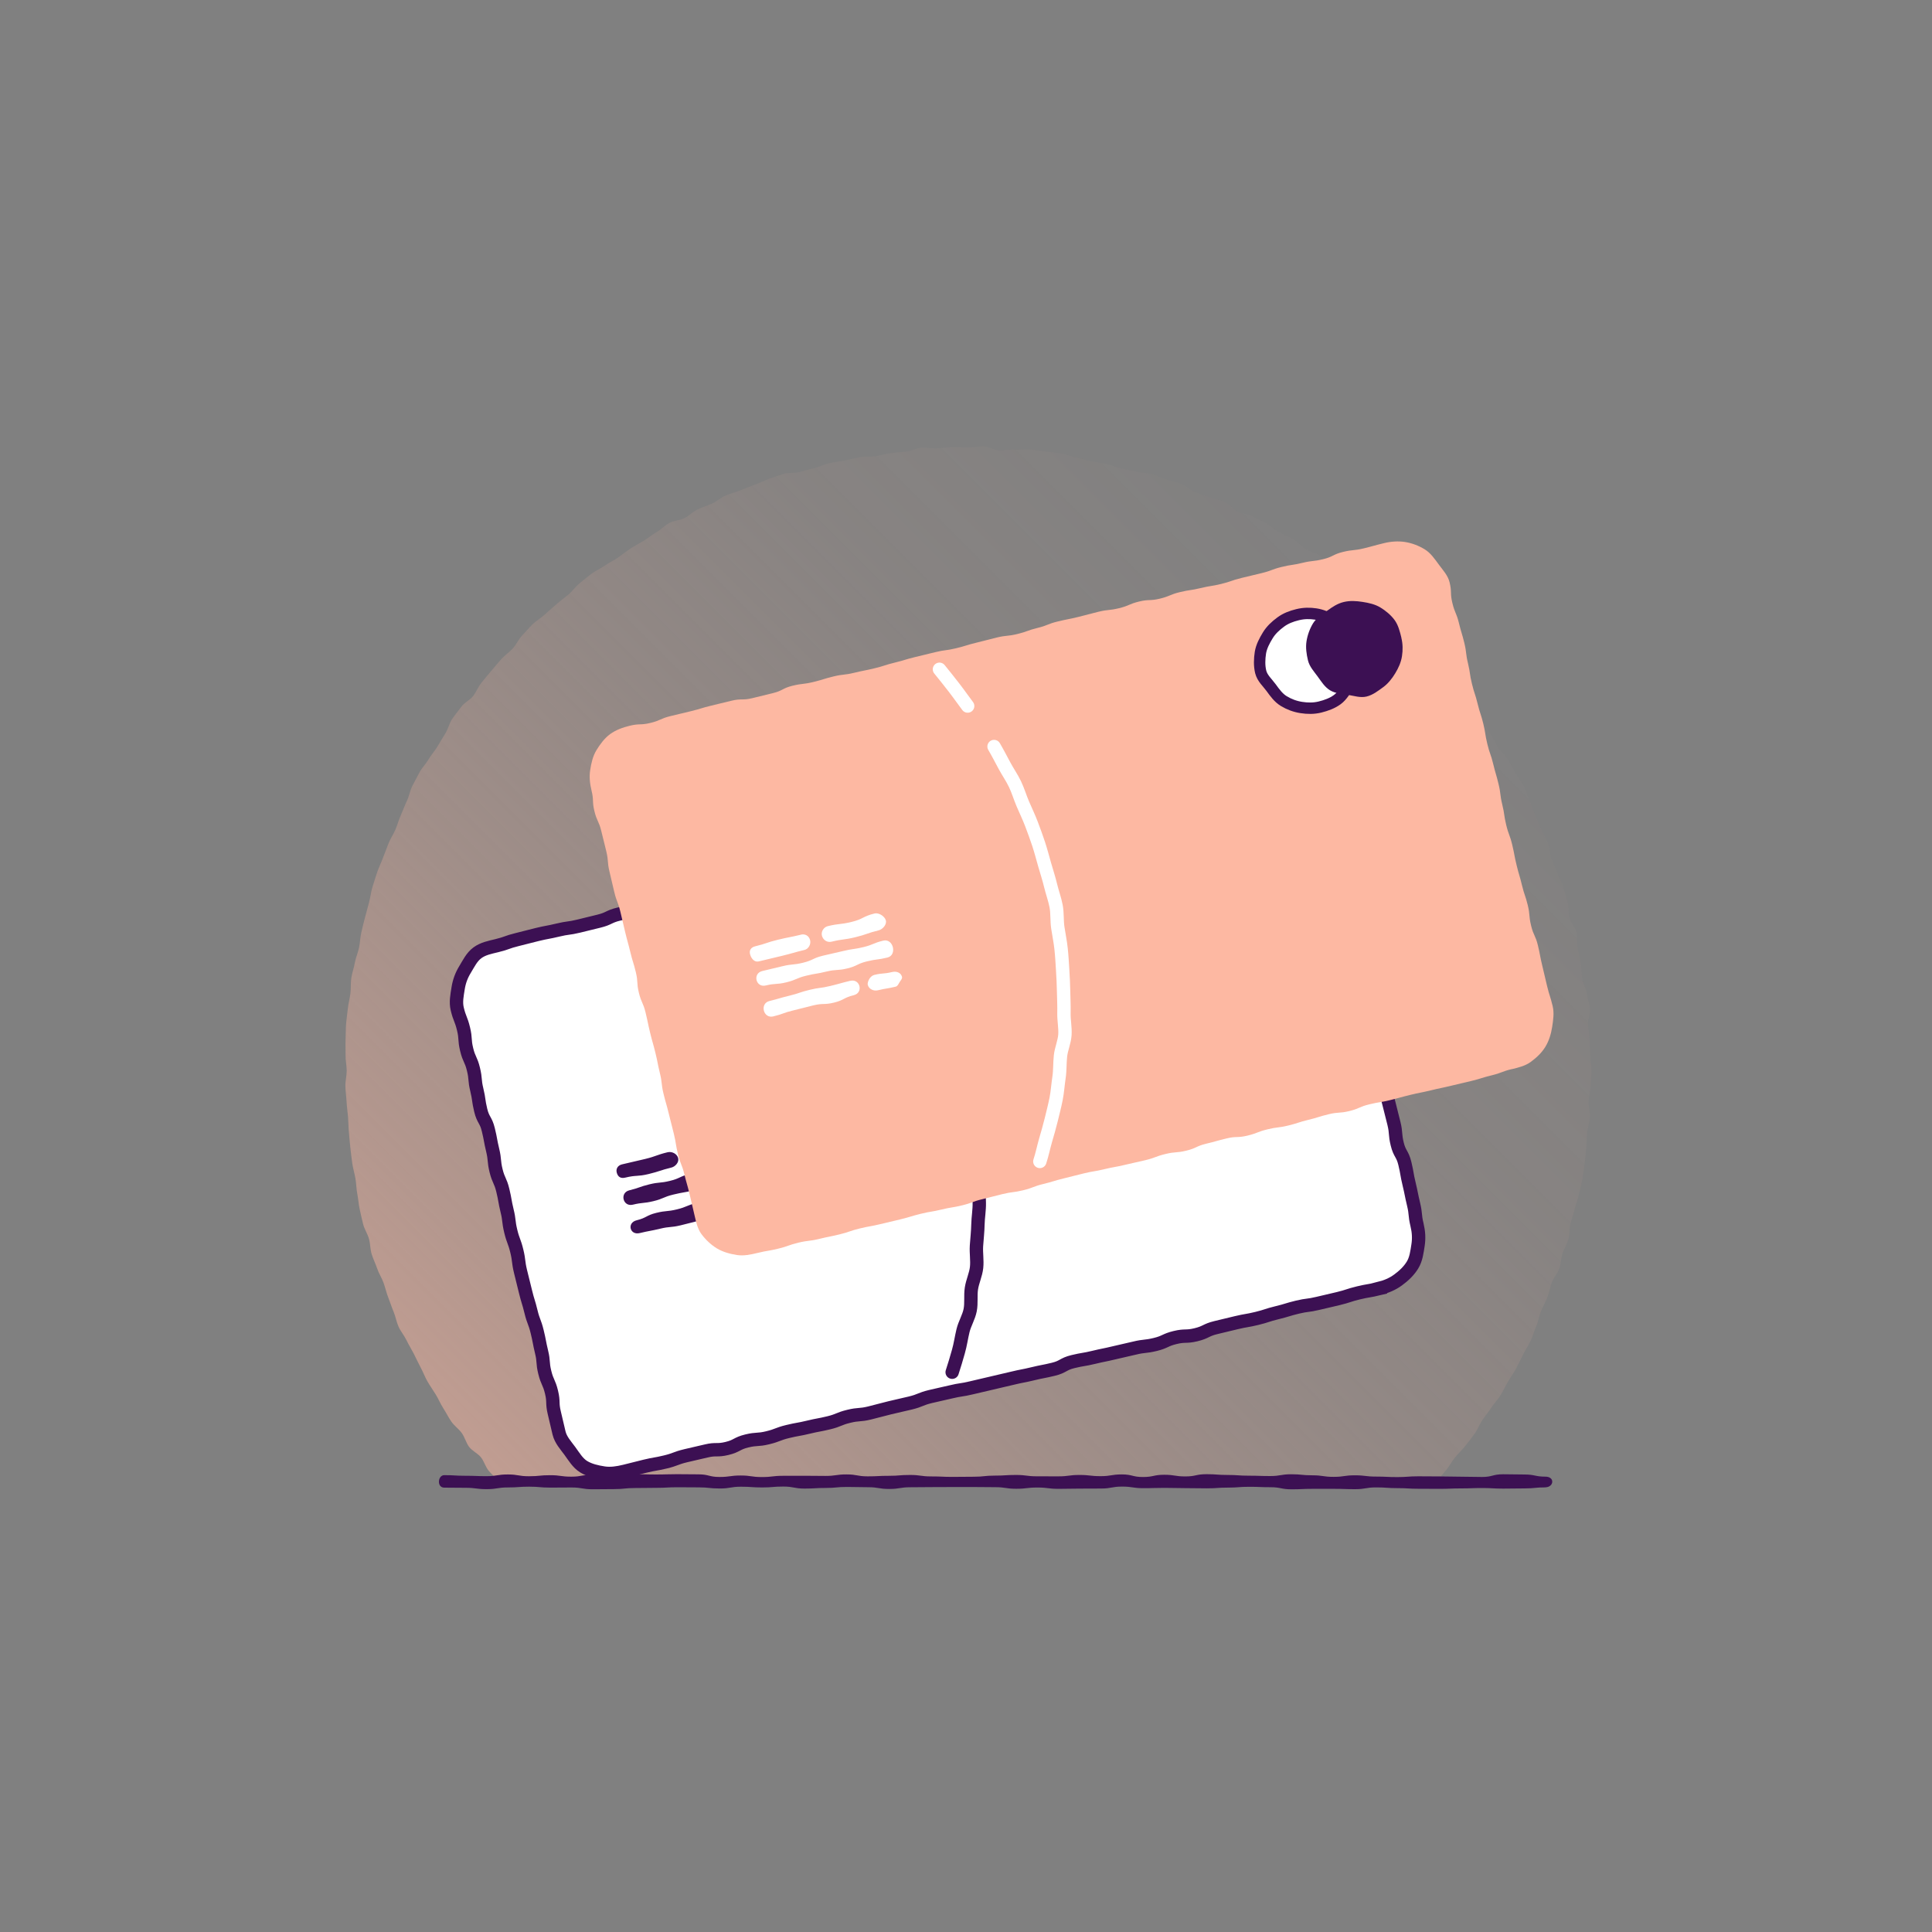
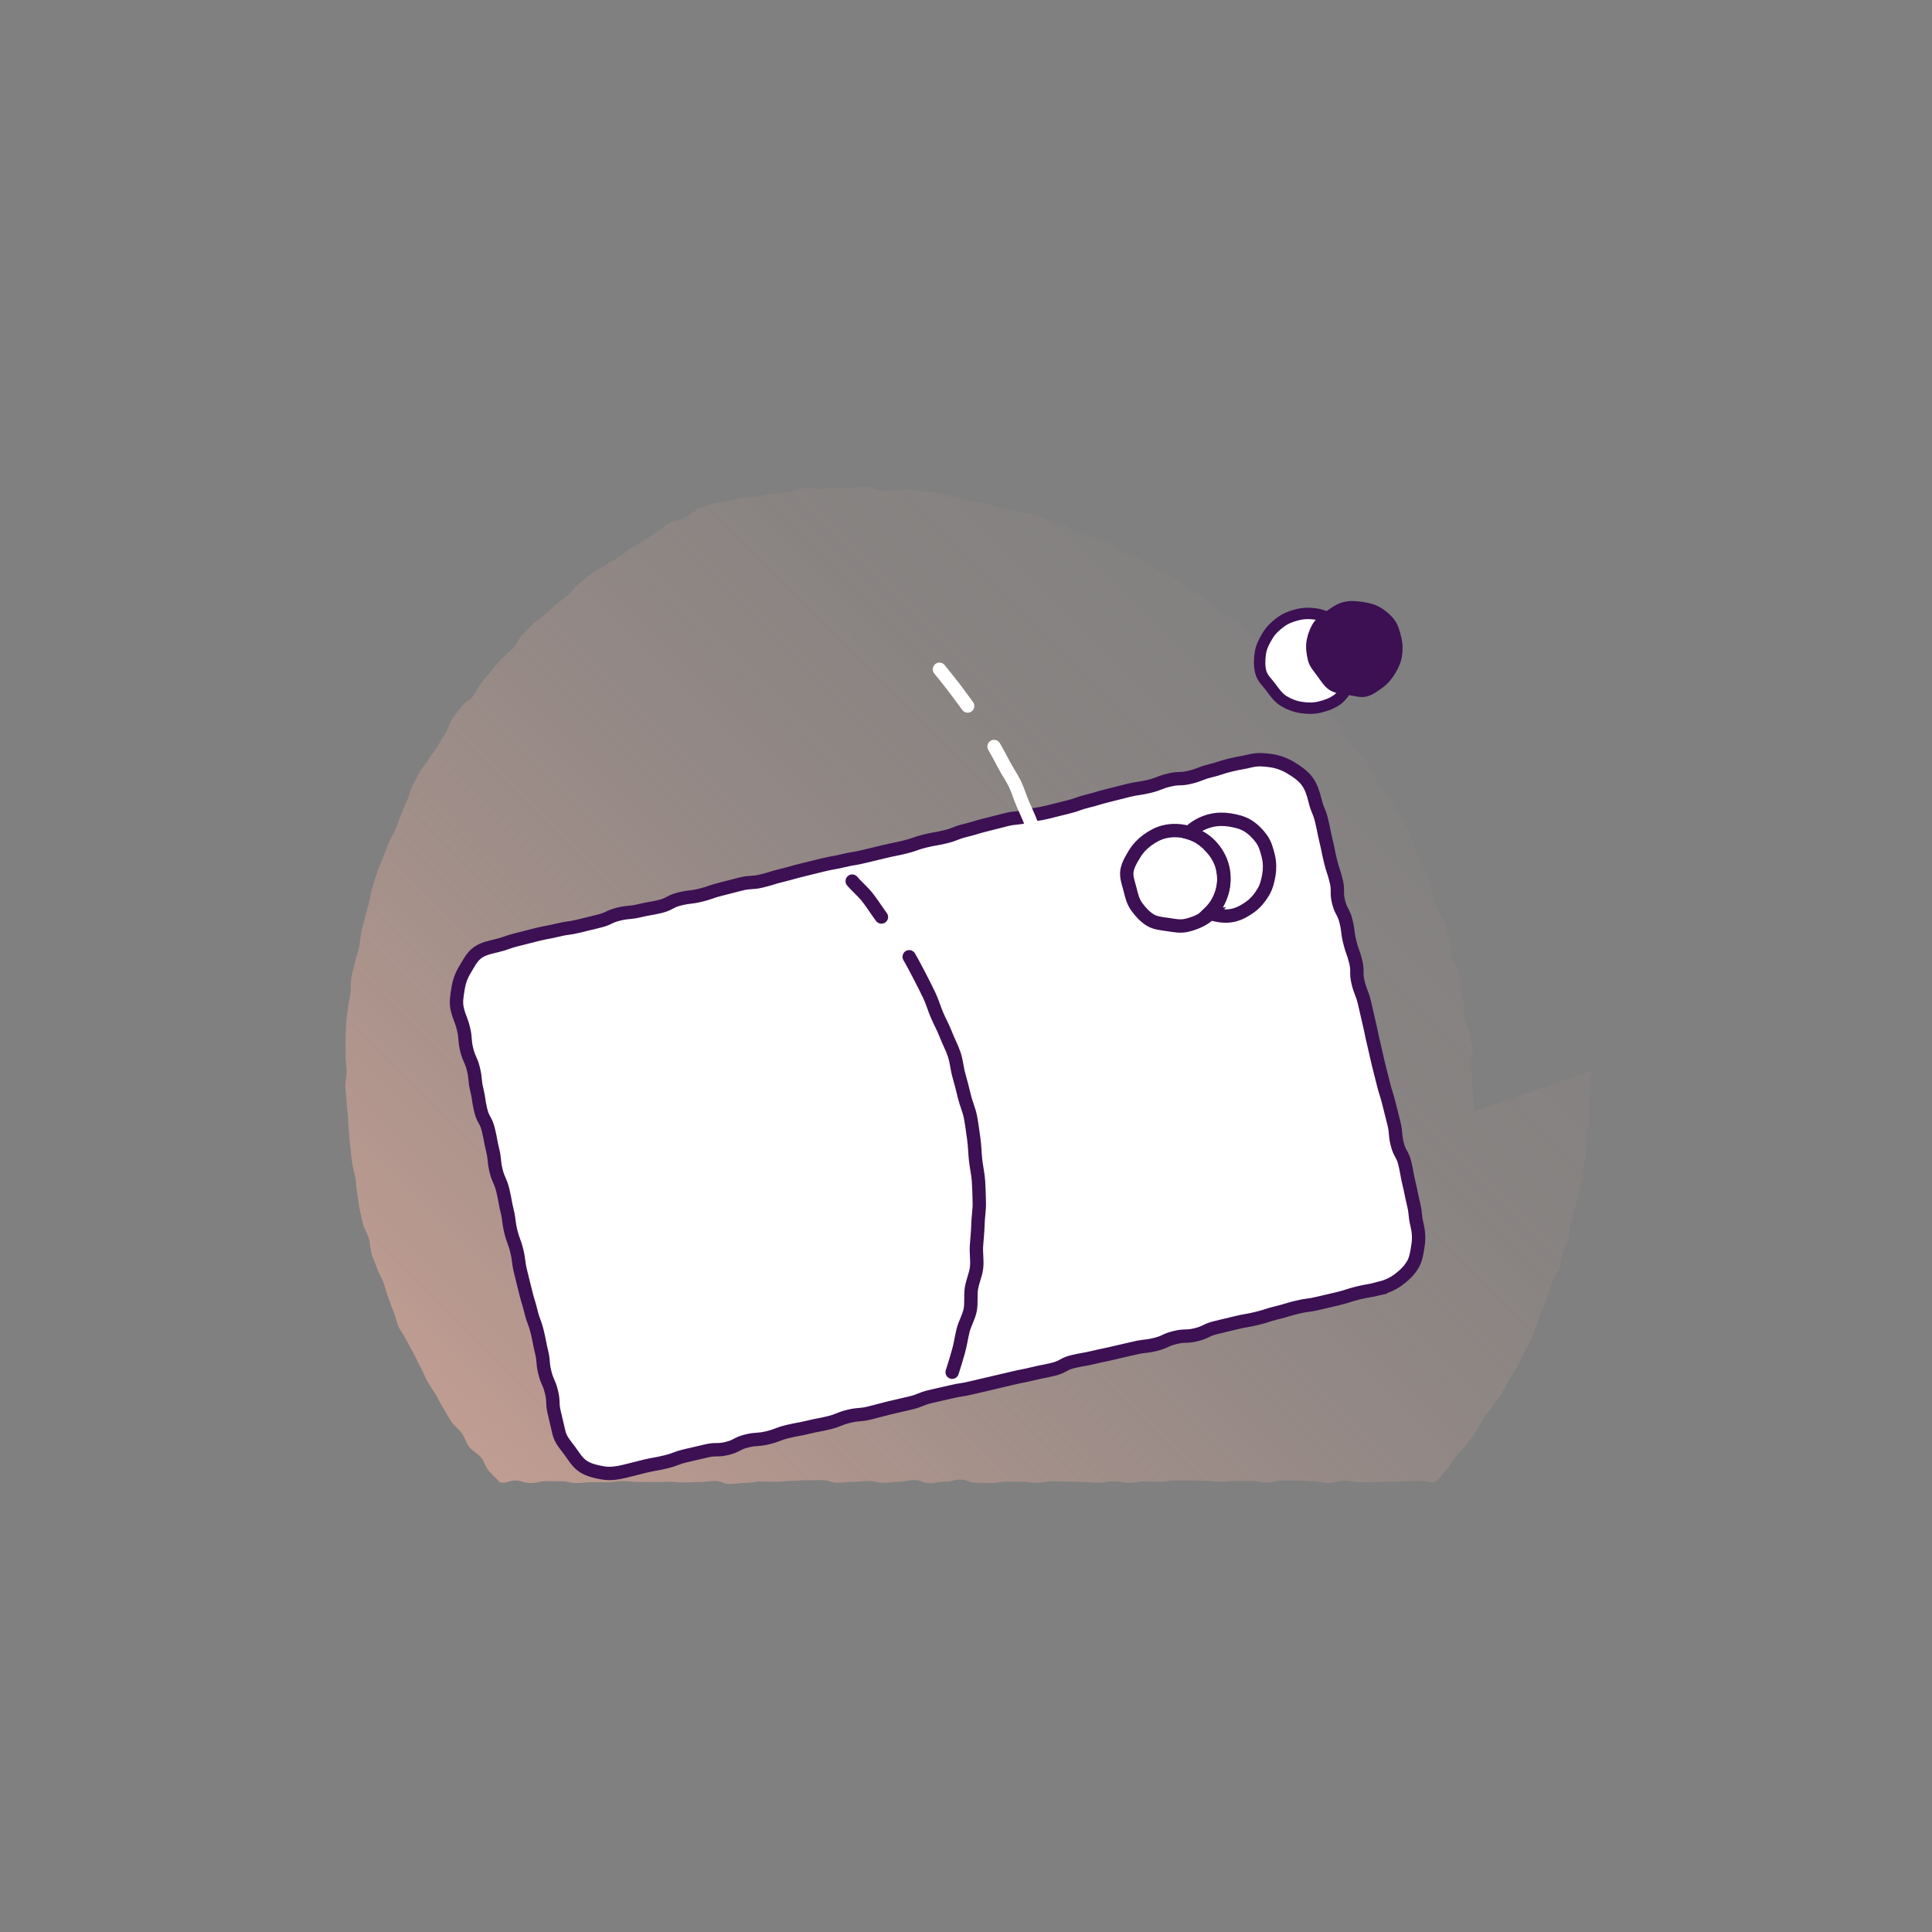
<svg xmlns="http://www.w3.org/2000/svg" viewBox="0 0 500 500">
  <rect x="0" y="0" width="500" height="500" fill="#808080" stroke="none" />
  <defs>
    <linearGradient id="a" x1="397.16" x2="28.04" y1="130.09" y2="499.21" gradientUnits="userSpaceOnUse">
      <stop offset="0" stop-color="#fdb8a2" stop-opacity="0" />
      <stop offset=".12" stop-color="#fdb8a2" stop-opacity=".02" />
      <stop offset=".25" stop-color="#fdb8a2" stop-opacity=".06" />
      <stop offset=".38" stop-color="#fdb8a2" stop-opacity=".15" />
      <stop offset=".5" stop-color="#fdb8a2" stop-opacity=".26" />
      <stop offset=".63" stop-color="#fdb8a2" stop-opacity=".41" />
      <stop offset=".76" stop-color="#fdb8a2" stop-opacity=".59" />
      <stop offset=".89" stop-color="#fdb8a2" stop-opacity=".8" />
      <stop offset="1" stop-color="#fdb8a2" />
    </linearGradient>
  </defs>
-   <path fill="url(#a)" d="M411.86 277.12c0 1.34-.17 2.67-.21 4.01s-.48 2.65-.54 3.98.46 2.7.36 4.03-.59 2.63-.72 3.96-.07 2.68-.23 4-.21 2.67-.41 3.99-.35 2.66-.58 3.97-.61 2.61-.87 3.92-.81 2.56-1.11 3.86-.79 2.55-1.12 3.85-.17 2.72-.53 4-1.13 2.45-1.52 3.73-.43 2.67-.86 3.93-1.47 2.31-1.92 3.57-.66 2.6-1.15 3.84-1.15 2.41-1.67 3.64-.66 2.62-1.21 3.84-.87 2.55-1.44 3.75c-.58 1.2-1.33 2.33-1.93 3.52s-1.16 2.41-1.79 3.59-1.44 2.26-2.11 3.41-1.23 2.38-1.93 3.52-1.66 2.11-2.38 3.23-1.6 2.14-2.35 3.24-1.2 2.41-1.98 3.5c-.78 1.09-1.62 2.12-2.43 3.19s-1.84 1.95-2.67 2.99-1.45 2.26-2.3 3.29c-.86 1.02-1.74 2.05-2.62 3.05-1.94.4-2-.27-3.98-.27s-1.98.11-3.97.11c-1.98 0-1.98.09-3.97.09s-1.99.1-3.97.1-1.99.02-3.97.02-1.98-.38-3.97-.38-1.98.59-3.97.59c-1.98 0-1.98-.44-3.97-.44-1.99 0-1.99-.2-3.97-.2s-1.99.04-3.97.04-1.99.51-3.97.51c-1.98 0-1.98-.4-3.97-.4-1.98 0-1.98-.05-3.97-.05-1.99 0-1.99.24-3.97.24s-1.98-.25-3.97-.25c-1.98 0-1.98-.08-3.97-.08h-3.97c-1.99 0-1.98.34-3.97.34s-1.98-.09-3.97-.09-1.98.38-3.97.38-1.99-.42-3.97-.42-1.99.39-3.97.39-1.98-.19-3.97-.19c-1.98 0-1.98-.12-3.97-.12s-1.98-.09-3.97-.09c-1.98 0-1.98.38-3.97.38-1.99 0-1.99-.25-3.97-.25-1.99 0-1.99-.01-3.97-.01s-1.98.35-3.97.35-1.98-.1-3.97-.1c-1.99 0-1.99-.79-3.97-.79s-1.99.53-3.97.53-1.99.39-3.97.39c-1.98 0-1.98-.8-3.97-.8-1.99 0-1.99.42-3.97.42-1.99 0-1.99.27-3.97.27-1.99 0-1.99-.46-3.97-.46-1.99 0-1.99.23-3.97.23s-1.99.21-3.97.21c-1.99 0-1.99-.65-3.97-.65-1.99 0-1.99.03-3.97.03-1.99 0-1.99.14-3.97.14-1.99 0-1.99.25-3.97.25s-1.99-.08-3.97-.08c-1.99 0-1.99.36-3.97.36s-1.99.29-3.97.29-1.99-.78-3.97-.78-1.98.26-3.97.26c-1.99 0-1.99.12-3.97.12-1.99 0-1.99-.17-3.97-.17-1.99 0-1.99.05-3.97.05-1.99 0-1.99-.01-3.97-.01-1.99 0-1.99-.23-3.97-.23-1.99 0-1.99.31-3.98.31s-1.99-.04-3.98-.04-1.99.25-3.98.25-1.99-.46-3.97-.46-1.99-.04-3.98-.04-1.99.49-3.98.49-1.99-.64-3.98-.64-2.05.83-4 .43c-.88-1-2-1.91-2.86-2.94s-1.2-2.47-2.03-3.51-2.26-1.63-3.06-2.7-1.12-2.49-1.9-3.58c-.78-1.08-1.97-1.89-2.72-2.99s-1.35-2.32-2.07-3.44c-.72-1.12-1.24-2.38-1.93-3.52-.69-1.14-1.48-2.23-2.15-3.39s-1.12-2.43-1.76-3.61-1.18-2.39-1.79-3.58c-.61-1.19-1.32-2.32-1.9-3.52s-1.49-2.25-2.04-3.47-.75-2.59-1.26-3.82c-.52-1.23-.92-2.5-1.41-3.75-.49-1.24-.76-2.56-1.22-3.81-.45-1.25-1.22-2.4-1.64-3.66-.42-1.26-1.04-2.47-1.43-3.75s-.34-2.68-.7-3.97-1.17-2.45-1.5-3.75-.61-2.6-.9-3.91-.36-2.65-.62-3.97-.25-2.66-.48-3.98c-.23-1.31-.63-2.6-.82-3.92s-.33-2.64-.49-3.97c-.16-1.32-.24-2.65-.37-3.98s-.13-2.66-.23-3.99-.32-2.65-.38-3.98c-.07-1.33-.27-2.66-.31-4s.34-2.67.34-4.01-.32-2.68-.29-4.02-.06-2.69 0-4.02c.07-1.34.03-2.69.13-4.02s.32-2.67.45-4c.13-1.34.51-2.64.67-3.97s.04-2.7.24-4.02.68-2.61.91-3.93c.23-1.32.81-2.57 1.08-3.88s.31-2.67.6-3.97.63-2.6.96-3.9c.33-1.3.68-2.59 1.04-3.88s.47-2.66.87-3.93.79-2.56 1.22-3.83 1.04-2.48 1.5-3.73.95-2.5 1.44-3.75 1.28-2.37 1.8-3.6.86-2.54 1.41-3.76.99-2.49 1.57-3.7.77-2.62 1.38-3.81 1.24-2.39 1.88-3.56c.64-1.18 1.65-2.16 2.32-3.31s1.59-2.17 2.29-3.31 1.35-2.31 2.07-3.44.98-2.57 1.73-3.68 1.63-2.14 2.42-3.23 2.22-1.69 3.03-2.75c.81-1.07 1.3-2.37 2.14-3.42.84-1.05 1.7-2.07 2.56-3.09.86-1.03 1.72-2.05 2.61-3.06.89-1 2.04-1.75 2.96-2.74s1.43-2.33 2.36-3.29 1.78-2.01 2.74-2.95 2.17-1.61 3.15-2.52c.98-.91 2-1.77 3.01-2.66s2.1-1.66 3.12-2.52c1.03-.86 1.8-2.03 2.84-2.87s2.07-1.71 3.14-2.52 2.36-1.32 3.44-2.1 2.33-1.33 3.43-2.09 2.13-1.63 3.25-2.35 2.31-1.34 3.45-2.04c1.14-.7 2.18-1.57 3.34-2.24s2.11-1.72 3.29-2.36 2.7-.62 3.89-1.23 2.16-1.66 3.37-2.24c1.21-.58 2.51-.96 3.73-1.51s2.26-1.53 3.49-2.06 2.55-.86 3.79-1.35 2.49-.99 3.75-1.45 2.46-1.1 3.73-1.53 2.52-.93 3.81-1.33 2.77-.08 4.06-.45 2.58-.69 3.88-1.02 2.52-.97 3.83-1.27c1.3-.3 2.65-.42 3.96-.68s2.61-.62 3.93-.85 2.7-.07 4.02-.27c1.32-.2 2.61-.63 3.94-.8s2.66-.26 4-.39 2.61-.91 3.95-1.01 2.7.24 4.05.17 2.67-.32 4.02-.35 2.68.1 4.03.1 2.7-.3 4.03-.27 2.65.99 3.98 1.05c1.34.07 2.7-.3 4.03-.2s2.72-.19 4.05-.06 2.67.37 3.99.54 2.68.29 4 .49 2.59.83 3.91 1.06c1.32.23 2.59.72 3.9.99 1.32.26 2.65.4 3.96.7s2.56.79 3.86 1.12 2.64.48 3.93.84 2.72.27 4 .67 2.51.98 3.78 1.4 2.6.7 3.86 1.16 2.26 1.6 3.51 2.09c1.25.49 2.54.86 3.77 1.38 1.24.52 2.67.59 3.89 1.14 1.22.55 2.07 1.89 3.28 2.48s2.7.59 3.89 1.2 2.41 1.2 3.58 1.84c1.18.64 2.14 1.67 3.3 2.34s2.51 1.02 3.65 1.72 2.03 1.81 3.15 2.54 2.58.95 3.69 1.71c1.11.76 1.8 2.1 2.89 2.88 1.09.78 2.26 1.44 3.32 2.25s2.56 1.08 3.61 1.92 1.57 2.31 2.6 3.17 2 1.78 3 2.66 2.21 1.54 3.2 2.45c.98.91 2.03 1.75 2.99 2.68s1.95 1.84 2.88 2.8c.94.96 1.5 2.27 2.41 3.25.91.98 2.07 1.73 2.96 2.74s2 1.82 2.86 2.85c.86 1.03 1.53 2.21 2.37 3.26.84 1.05 1.3 2.38 2.11 3.45.81 1.07 1.54 2.18 2.33 3.26s1.95 1.9 2.71 3 1.24 2.39 1.97 3.51 1.29 2.34 1.99 3.48c.7 1.14 1.85 2.01 2.52 3.17.67 1.16 1.35 2.32 1.99 3.49.64 1.18 1.54 2.22 2.15 3.42.61 1.19.92 2.54 1.51 3.75s.86 2.55 1.41 3.77 1.04 2.46 1.56 3.7 1.3 2.36 1.79 3.61.4 2.71.86 3.97c.46 1.26 1.1 2.44 1.53 3.71.43 1.27 1.23 2.41 1.63 3.69s.7 2.58 1.06 3.88c.36 1.29.15 2.72.48 4.02s1.51 2.39 1.81 3.7 0 2.74.26 4.05c.26 1.31.6 2.6.84 3.93s.15 2.68.35 4.01 1.07 2.55 1.24 3.88.7 2.63.83 3.96-.64 2.75-.54 4.09c.1 1.33.32 2.66.39 4s.17 2.67.2 4.01.33 2.67.33 4.02z" />
+   <path fill="url(#a)" d="M411.86 277.12c0 1.34-.17 2.67-.21 4.01s-.48 2.65-.54 3.98.46 2.7.36 4.03-.59 2.63-.72 3.96-.07 2.68-.23 4-.21 2.67-.41 3.99-.35 2.66-.58 3.97-.61 2.61-.87 3.92-.81 2.56-1.11 3.86-.79 2.55-1.12 3.85-.17 2.72-.53 4-1.13 2.45-1.52 3.73-.43 2.67-.86 3.93-1.47 2.31-1.92 3.57-.66 2.6-1.15 3.84-1.15 2.41-1.67 3.64-.66 2.62-1.21 3.84-.87 2.55-1.44 3.75c-.58 1.2-1.33 2.33-1.93 3.52s-1.16 2.41-1.79 3.59-1.44 2.26-2.11 3.41-1.23 2.38-1.93 3.52-1.66 2.11-2.38 3.23-1.6 2.14-2.35 3.24-1.2 2.41-1.98 3.5c-.78 1.09-1.62 2.12-2.43 3.19s-1.84 1.95-2.67 2.99-1.45 2.26-2.3 3.29c-.86 1.02-1.74 2.05-2.62 3.05-1.94.4-2-.27-3.98-.27s-1.98.11-3.97.11c-1.98 0-1.98.09-3.97.09s-1.99.1-3.97.1-1.99.02-3.97.02-1.98-.38-3.97-.38-1.98.59-3.97.59c-1.98 0-1.98-.44-3.97-.44-1.99 0-1.99-.2-3.97-.2s-1.99.04-3.97.04-1.99.51-3.97.51c-1.98 0-1.98-.4-3.97-.4-1.98 0-1.98-.05-3.97-.05-1.99 0-1.99.24-3.97.24s-1.98-.25-3.97-.25c-1.98 0-1.98-.08-3.97-.08h-3.97c-1.99 0-1.98.34-3.97.34s-1.98-.09-3.97-.09-1.98.38-3.97.38-1.99-.42-3.97-.42-1.99.39-3.97.39-1.98-.19-3.97-.19c-1.98 0-1.98-.12-3.97-.12s-1.98-.09-3.97-.09c-1.98 0-1.98.38-3.97.38-1.99 0-1.99-.25-3.97-.25-1.99 0-1.99-.01-3.97-.01s-1.98.35-3.97.35-1.98-.1-3.97-.1c-1.99 0-1.99-.79-3.97-.79s-1.99.53-3.97.53-1.99.39-3.97.39c-1.98 0-1.98-.8-3.97-.8-1.99 0-1.99.42-3.97.42-1.99 0-1.99.27-3.97.27-1.99 0-1.99-.46-3.97-.46-1.99 0-1.99.23-3.97.23s-1.99.21-3.97.21c-1.99 0-1.99-.65-3.97-.65-1.99 0-1.99.03-3.97.03-1.99 0-1.99.14-3.97.14-1.99 0-1.99.25-3.97.25s-1.99-.08-3.97-.08c-1.99 0-1.99.36-3.97.36s-1.99.29-3.97.29-1.99-.78-3.97-.78-1.98.26-3.97.26c-1.99 0-1.99.12-3.97.12-1.99 0-1.99-.17-3.97-.17-1.99 0-1.99.05-3.97.05-1.99 0-1.99-.01-3.97-.01-1.99 0-1.99-.23-3.97-.23-1.99 0-1.99.31-3.98.31s-1.99-.04-3.98-.04-1.99.25-3.98.25-1.99-.46-3.97-.46-1.99-.04-3.98-.04-1.99.49-3.98.49-1.99-.64-3.98-.64-2.05.83-4 .43c-.88-1-2-1.91-2.86-2.94s-1.2-2.47-2.03-3.51-2.26-1.63-3.06-2.7-1.12-2.49-1.9-3.58c-.78-1.08-1.97-1.89-2.72-2.99s-1.35-2.32-2.07-3.44c-.72-1.12-1.24-2.38-1.93-3.52-.69-1.14-1.48-2.23-2.15-3.39s-1.12-2.43-1.76-3.61-1.18-2.39-1.79-3.58c-.61-1.19-1.32-2.32-1.9-3.52s-1.49-2.25-2.04-3.47-.75-2.59-1.26-3.82c-.52-1.23-.92-2.5-1.41-3.75-.49-1.24-.76-2.56-1.22-3.81-.45-1.25-1.22-2.4-1.64-3.66-.42-1.26-1.04-2.47-1.43-3.75s-.34-2.68-.7-3.97-1.17-2.45-1.5-3.75-.61-2.6-.9-3.91-.36-2.65-.62-3.97-.25-2.66-.48-3.98c-.23-1.31-.63-2.6-.82-3.92s-.33-2.64-.49-3.97c-.16-1.32-.24-2.65-.37-3.98s-.13-2.66-.23-3.99-.32-2.65-.38-3.98c-.07-1.33-.27-2.66-.31-4s.34-2.67.34-4.01-.32-2.68-.29-4.02-.06-2.69 0-4.02c.07-1.34.03-2.69.13-4.02s.32-2.67.45-4c.13-1.34.51-2.64.67-3.97s.04-2.7.24-4.02.68-2.61.91-3.93c.23-1.32.81-2.57 1.08-3.88s.31-2.67.6-3.97.63-2.6.96-3.9c.33-1.3.68-2.59 1.04-3.88s.47-2.66.87-3.93.79-2.56 1.22-3.83 1.04-2.48 1.5-3.73.95-2.5 1.44-3.75 1.28-2.37 1.8-3.6.86-2.54 1.41-3.76.99-2.49 1.57-3.7.77-2.62 1.38-3.81 1.24-2.39 1.88-3.56c.64-1.18 1.65-2.16 2.32-3.31s1.59-2.17 2.29-3.31 1.35-2.31 2.07-3.44.98-2.57 1.73-3.68 1.63-2.14 2.42-3.23 2.22-1.69 3.03-2.75c.81-1.07 1.3-2.37 2.14-3.42.84-1.05 1.7-2.07 2.56-3.09.86-1.03 1.72-2.05 2.61-3.06.89-1 2.04-1.75 2.96-2.74s1.43-2.33 2.36-3.29 1.78-2.01 2.74-2.95 2.17-1.61 3.15-2.52c.98-.91 2-1.77 3.01-2.66s2.1-1.66 3.12-2.52c1.03-.86 1.8-2.03 2.84-2.87s2.07-1.71 3.14-2.52 2.36-1.32 3.44-2.1 2.33-1.33 3.43-2.09 2.13-1.63 3.25-2.35 2.31-1.34 3.45-2.04c1.14-.7 2.18-1.57 3.34-2.24s2.11-1.72 3.29-2.36 2.7-.62 3.89-1.23 2.16-1.66 3.37-2.24c1.21-.58 2.51-.96 3.73-1.51c1.3-.3 2.65-.42 3.96-.68s2.61-.62 3.93-.85 2.7-.07 4.02-.27c1.32-.2 2.61-.63 3.94-.8s2.66-.26 4-.39 2.61-.91 3.95-1.01 2.7.24 4.05.17 2.67-.32 4.02-.35 2.68.1 4.03.1 2.7-.3 4.03-.27 2.65.99 3.98 1.05c1.34.07 2.7-.3 4.03-.2s2.72-.19 4.05-.06 2.67.37 3.99.54 2.68.29 4 .49 2.59.83 3.91 1.06c1.32.23 2.59.72 3.9.99 1.32.26 2.65.4 3.96.7s2.56.79 3.86 1.12 2.64.48 3.93.84 2.72.27 4 .67 2.51.98 3.78 1.4 2.6.7 3.86 1.16 2.26 1.6 3.51 2.09c1.25.49 2.54.86 3.77 1.38 1.24.52 2.67.59 3.89 1.14 1.22.55 2.07 1.89 3.28 2.48s2.7.59 3.89 1.2 2.41 1.2 3.58 1.84c1.18.64 2.14 1.67 3.3 2.34s2.51 1.02 3.65 1.72 2.03 1.81 3.15 2.54 2.58.95 3.69 1.71c1.11.76 1.8 2.1 2.89 2.88 1.09.78 2.26 1.44 3.32 2.25s2.56 1.08 3.61 1.92 1.57 2.31 2.6 3.17 2 1.78 3 2.66 2.21 1.54 3.2 2.45c.98.91 2.03 1.75 2.99 2.68s1.95 1.84 2.88 2.8c.94.96 1.5 2.27 2.41 3.25.91.98 2.07 1.73 2.96 2.74s2 1.82 2.86 2.85c.86 1.03 1.53 2.21 2.37 3.26.84 1.05 1.3 2.38 2.11 3.45.81 1.07 1.54 2.18 2.33 3.26s1.95 1.9 2.71 3 1.24 2.39 1.97 3.51 1.29 2.34 1.99 3.48c.7 1.14 1.85 2.01 2.52 3.17.67 1.16 1.35 2.32 1.99 3.49.64 1.18 1.54 2.22 2.15 3.42.61 1.19.92 2.54 1.51 3.75s.86 2.55 1.41 3.77 1.04 2.46 1.56 3.7 1.3 2.36 1.79 3.61.4 2.71.86 3.97c.46 1.26 1.1 2.44 1.53 3.71.43 1.27 1.23 2.41 1.63 3.69s.7 2.58 1.06 3.88c.36 1.29.15 2.72.48 4.02s1.51 2.39 1.81 3.7 0 2.74.26 4.05c.26 1.31.6 2.6.84 3.93s.15 2.68.35 4.01 1.07 2.55 1.24 3.88.7 2.63.83 3.96-.64 2.75-.54 4.09c.1 1.33.32 2.66.39 4s.17 2.67.2 4.01.33 2.67.33 4.02z" />
  <path fill="#fff" d="M356.89 333.5c-2.64.64-2.68.46-5.31 1.09-2.64.64-2.59.84-5.22 1.48s-2.65.6-5.29 1.24-2.71.35-5.34.99-2.6.79-5.24 1.43-2.59.84-5.22 1.48c-2.64.64-2.68.47-5.32 1.1s-2.64.62-5.28 1.27c-2.64.64-2.5 1.21-5.14 1.85s-2.77.08-5.41.72-2.51 1.16-5.15 1.8c-2.64.64-2.72.3-5.36.94-2.64.64-2.65.58-5.29 1.22s-2.66.54-5.3 1.18c-2.64.64-2.68.45-5.32 1.09-2.64.64-2.47 1.35-5.1 1.99-2.64.64-2.67.52-5.31 1.16-2.64.64-2.67.52-5.31 1.16-2.64.64-2.65.6-5.29 1.24s-2.65.6-5.29 1.24-2.69.41-5.33 1.05-2.66.57-5.29 1.21c-2.64.64-2.55 1.03-5.19 1.67-2.64.64-2.65.59-5.29 1.23s-2.62.71-5.26 1.35c-2.64.64-2.74.22-5.37.86-2.64.64-2.54 1.04-5.18 1.68s-2.67.5-5.31 1.14-2.68.48-5.32 1.12c-2.64.64-2.56.98-5.2 1.62s-2.75.18-5.39.82c-2.64.64-2.48 1.3-5.12 1.94s-2.79.02-5.43.66c-2.64.64-2.65.59-5.29 1.23s-2.56.96-5.21 1.6-2.69.47-5.33 1.11-2.64.68-5.28 1.32c-1.81.44-3.61.71-5.35.44-1.8-.28-3.68-.7-5.21-1.64s-2.5-2.61-3.57-4.08c-1.04-1.42-2.36-2.83-2.8-4.64-.63-2.61-.6-2.62-1.23-5.23-.63-2.61-.09-2.74-.72-5.35-.63-2.61-1.1-2.5-1.74-5.11s-.2-2.71-.84-5.32c-.63-2.61-.5-2.64-1.14-5.25s-.96-2.53-1.59-5.14c-.63-2.61-.79-2.57-1.42-5.18s-.66-2.61-1.29-5.22-.33-2.68-.96-5.3c-.63-2.61-.94-2.53-1.57-5.14s-.31-2.69-.95-5.3c-.63-2.61-.47-2.65-1.1-5.26-.63-2.61-1.11-2.49-1.75-5.1-.63-2.61-.25-2.7-.88-5.32-.63-2.61-.48-2.65-1.12-5.26-.63-2.61-1.34-2.44-1.97-5.05-.63-2.61-.38-2.67-1.01-5.29-.63-2.61-.24-2.71-.87-5.32-.63-2.61-1.13-2.49-1.76-5.11-.63-2.61-.18-2.73-.81-5.34-.63-2.61-.99-2.53-1.62-5.14-.44-1.81-.05-3.59.22-5.33.28-1.8.86-3.37 1.8-4.91s1.73-3.23 3.2-4.31 3.24-1.41 5.05-1.85c2.64-.64 2.57-.92 5.2-1.56 2.64-.64 2.62-.69 5.26-1.33s2.67-.5 5.31-1.14 2.7-.37 5.34-1.01c2.64-.64 2.63-.65 5.27-1.29 2.64-.64 2.5-1.19 5.14-1.83 2.64-.64 2.73-.24 5.37-.88s2.68-.45 5.32-1.09 2.47-1.32 5.11-1.96 2.72-.32 5.35-.96c2.64-.64 2.57-.91 5.21-1.55s2.62-.71 5.26-1.35c2.64-.64 2.76-.15 5.39-.79s2.6-.81 5.23-1.45c2.64-.64 2.61-.74 5.25-1.38 2.64-.64 2.63-.66 5.27-1.3 2.64-.64 2.68-.47 5.32-1.11 2.64-.64 2.69-.44 5.33-1.08s2.64-.63 5.28-1.27 2.67-.53 5.3-1.17c2.64-.64 2.57-.91 5.21-1.56s2.68-.47 5.32-1.11 2.55-1 5.19-1.64c2.64-.64 2.6-.8 5.24-1.44s2.63-.7 5.27-1.34c2.64-.64 2.73-.26 5.37-.9s2.7-.41 5.33-1.05c2.64-.64 2.63-.67 5.27-1.31 2.64-.64 2.57-.93 5.21-1.57s2.6-.79 5.24-1.43 2.63-.69 5.27-1.33c2.64-.64 2.7-.39 5.34-1.03s2.55-1 5.2-1.64 2.77-.09 5.41-.73 2.55-1.01 5.19-1.65 2.59-.86 5.23-1.5c2.64-.64 2.68-.48 5.33-1.12 1.81-.44 3.67-.26 5.41.01 1.8.28 3.48.95 5.01 1.88s3.07 1.98 4.15 3.45c1.04 1.42 1.59 3.19 2.03 5 .63 2.61 1.05 2.51 1.68 5.12.63 2.61.52 2.64 1.15 5.25.63 2.61.52 2.64 1.16 5.25.63 2.61.85 2.56 1.48 5.17s-.03 2.77.6 5.38 1.3 2.45 1.94 5.06.32 2.69.96 5.3c.63 2.61.92 2.54 1.55 5.15.63 2.61-.03 2.77.61 5.38.63 2.61 1 2.52 1.63 5.13s.58 2.62 1.21 5.24c.63 2.61.52 2.64 1.16 5.25.63 2.61.57 2.63 1.2 5.24.63 2.61.68 2.6 1.31 5.21s.82 2.57 1.46 5.18c.63 2.61.68 2.6 1.31 5.21s.21 2.71.85 5.33c.63 2.61 1.35 2.44 1.98 5.05s.46 2.66 1.09 5.27c.63 2.61.53 2.64 1.16 5.26.63 2.61.26 2.71.89 5.32.44 1.81.54 3.52.27 5.25-.28 1.8-.5 3.65-1.44 5.18-.93 1.53-2.3 2.81-3.77 3.88-1.42 1.04-3.09 1.74-4.9 2.18z" />
  <path fill="none" stroke="#3c1053" stroke-miterlimit="10" stroke-width="3.46" d="M356.89 333.5c-2.64.64-2.68.46-5.31 1.09-2.64.64-2.59.84-5.22 1.48s-2.65.6-5.29 1.24-2.71.35-5.34.99-2.6.79-5.24 1.43-2.59.84-5.22 1.48c-2.64.64-2.68.47-5.32 1.1s-2.64.62-5.28 1.27c-2.64.64-2.5 1.21-5.14 1.85s-2.77.08-5.41.72-2.51 1.16-5.15 1.8c-2.64.64-2.72.3-5.36.94-2.64.64-2.65.58-5.29 1.22s-2.66.54-5.3 1.18c-2.64.64-2.68.45-5.32 1.09-2.64.64-2.47 1.35-5.1 1.99-2.64.64-2.67.52-5.31 1.16-2.64.64-2.67.52-5.31 1.16-2.64.64-2.65.6-5.29 1.24s-2.65.6-5.29 1.24-2.69.41-5.33 1.05-2.66.57-5.29 1.21c-2.64.64-2.55 1.03-5.19 1.67-2.64.64-2.65.59-5.29 1.23s-2.62.71-5.26 1.35c-2.64.64-2.74.22-5.37.86-2.64.64-2.54 1.04-5.18 1.68s-2.67.5-5.31 1.14-2.68.48-5.32 1.12c-2.64.64-2.56.98-5.2 1.62s-2.75.18-5.39.82c-2.64.64-2.48 1.3-5.12 1.94s-2.79.02-5.43.66c-2.64.64-2.65.59-5.29 1.23s-2.56.96-5.21 1.6-2.69.47-5.33 1.11-2.64.68-5.28 1.32c-1.81.44-3.61.71-5.35.44-1.8-.28-3.68-.7-5.21-1.64s-2.5-2.61-3.57-4.08c-1.04-1.42-2.36-2.83-2.8-4.64-.63-2.61-.6-2.62-1.23-5.23-.63-2.61-.09-2.74-.72-5.35-.63-2.61-1.1-2.5-1.74-5.11s-.2-2.71-.84-5.32c-.63-2.61-.5-2.64-1.14-5.25s-.96-2.53-1.59-5.14c-.63-2.61-.79-2.57-1.42-5.18s-.66-2.61-1.29-5.22-.33-2.68-.96-5.3c-.63-2.61-.94-2.53-1.57-5.14s-.31-2.69-.95-5.3c-.63-2.61-.47-2.65-1.1-5.26-.63-2.61-1.11-2.49-1.75-5.1-.63-2.61-.25-2.7-.88-5.32-.63-2.61-.48-2.65-1.12-5.26-.63-2.61-1.34-2.44-1.97-5.05-.63-2.61-.38-2.67-1.01-5.29-.63-2.61-.24-2.71-.87-5.32-.63-2.61-1.13-2.49-1.76-5.11-.63-2.61-.18-2.73-.81-5.34-.63-2.61-.99-2.53-1.62-5.14-.44-1.81-.05-3.59.22-5.33.28-1.8.86-3.37 1.8-4.91s1.73-3.23 3.2-4.31 3.24-1.41 5.05-1.85c2.64-.64 2.57-.92 5.2-1.56 2.64-.64 2.62-.69 5.26-1.33s2.67-.5 5.31-1.14 2.7-.37 5.34-1.01c2.64-.64 2.63-.65 5.27-1.29 2.64-.64 2.5-1.19 5.14-1.83 2.64-.64 2.73-.24 5.37-.88s2.68-.45 5.32-1.09 2.47-1.32 5.11-1.96 2.72-.32 5.35-.96c2.64-.64 2.57-.91 5.21-1.55s2.62-.71 5.26-1.35c2.64-.64 2.76-.15 5.39-.79s2.6-.81 5.23-1.45c2.64-.64 2.61-.74 5.25-1.38 2.64-.64 2.63-.66 5.27-1.3 2.64-.64 2.68-.47 5.32-1.11 2.64-.64 2.69-.44 5.33-1.08s2.64-.63 5.28-1.27 2.67-.53 5.3-1.17c2.64-.64 2.57-.91 5.21-1.56s2.68-.47 5.32-1.11 2.55-1 5.19-1.64c2.64-.64 2.6-.8 5.24-1.44s2.63-.7 5.27-1.34c2.64-.64 2.73-.26 5.37-.9s2.7-.41 5.33-1.05c2.64-.64 2.63-.67 5.27-1.31 2.64-.64 2.57-.93 5.21-1.57s2.6-.79 5.24-1.43 2.63-.69 5.27-1.33c2.64-.64 2.7-.39 5.34-1.03s2.55-1 5.2-1.64 2.77-.09 5.41-.73 2.55-1.01 5.19-1.65 2.59-.86 5.23-1.5c2.64-.64 2.68-.48 5.33-1.12 1.81-.44 3.67-.26 5.41.01 1.8.28 3.48.95 5.01 1.88s3.07 1.98 4.15 3.45c1.04 1.42 1.59 3.19 2.03 5 .63 2.61 1.05 2.51 1.68 5.12.63 2.61.52 2.64 1.15 5.25.63 2.61.52 2.64 1.16 5.25.63 2.61.85 2.56 1.48 5.17s-.03 2.77.6 5.38 1.3 2.45 1.94 5.06.32 2.69.96 5.3c.63 2.61.92 2.54 1.55 5.15.63 2.61-.03 2.77.61 5.38.63 2.61 1 2.52 1.63 5.13s.58 2.62 1.21 5.24c.63 2.61.52 2.64 1.16 5.25.63 2.61.57 2.63 1.2 5.24.63 2.61.68 2.6 1.31 5.21s.82 2.57 1.46 5.18c.63 2.61.68 2.6 1.31 5.21s.21 2.71.85 5.33c.63 2.61 1.35 2.44 1.98 5.05s.46 2.66 1.09 5.27c.63 2.61.53 2.64 1.16 5.26.63 2.61.26 2.71.89 5.32.44 1.81.54 3.52.27 5.25-.28 1.8-.5 3.65-1.44 5.18-.93 1.53-2.3 2.81-3.77 3.88-1.42 1.04-3.09 1.74-4.9 2.18z" />
  <path fill="none" stroke="#3c1053" stroke-linecap="round" stroke-miterlimit="10" stroke-width="3.46" d="M319.27 236.84c-2.2.54-4.36.08-6.37-.53 1.57-1.5 2.7-3.34 3.31-5.42s.74-4.28.21-6.47c-.54-2.19-1.71-4.13-3.17-5.65-1.5-1.57-3.5-2.66-5.58-3.27 1.52-1.45 3.46-2.59 5.66-3.13 1.63-.4 3.28-.42 4.85-.18s3.29.63 4.67 1.47 2.61 2.05 3.58 3.37 1.4 2.88 1.8 4.52c.4 1.63.42 3.23.17 4.79s-.66 3.21-1.5 4.59-1.89 2.71-3.21 3.68-2.78 1.83-4.42 2.23z" />
  <path fill="none" stroke="#3c1053" stroke-linecap="round" stroke-miterlimit="10" stroke-width="3.46" d="M313 236.57c-1.52 1.45-3.64 2.35-5.84 2.89-1.63.4-3.23.07-4.79-.17-1.62-.25-3.31-.34-4.68-1.18-1.38-.84-2.51-2.09-3.48-3.41s-1.34-2.83-1.74-4.46c-.4-1.63-1.07-3.25-.82-4.82.25-1.62 1.17-3.1 2.01-4.48.84-1.38 1.97-2.56 3.29-3.52s2.71-1.74 4.34-2.14c2.2-.54 4.41-.39 6.42.22 2.08.62 3.88 1.86 5.38 3.43s2.69 3.33 3.23 5.52c.53 2.19.56 4.45-.04 6.47-.61 2.08-1.72 4.15-3.29 5.65z" />
  <g fill="#3c1053">
-     <path d="M172.78 298.2c-2.97.72-2.89 1.03-5.86 1.75s-2.98.67-5.95 1.39c-1.05.25-1.65 1.12-1.34 2.19.31 1.08 1.04 1.51 2.17 1.24 2.97-.72 3.09-.21 6.06-.93 2.97-.72 2.91-.95 5.88-1.67 1.05-.25 2.07-1.41 1.76-2.49-.31-1.08-1.59-1.75-2.72-1.48zM191.94 293.28c-3.04.74-3.03.77-6.07 1.51-3.04.74-3.12.41-6.16 1.15-1.05.25-1.67 1.69-1.36 2.77.31 1.07 1.31 1.94 2.43 1.67 3.04-.74 3.06-.67 6.1-1.41s3.07-.62 6.11-1.35c1.05-.25 1.59-1.68 1.28-2.75-.31-1.08-1.21-1.84-2.33-1.57zM194.18 300.03c-2.61.63-2.64.51-5.26 1.14-2.62.63-2.57.84-5.18 1.47s-2.64.54-5.25 1.18c-2.62.63-2.49 1.16-5.11 1.79-2.62.64-2.71.26-5.33.9s-2.55.9-5.17 1.54c-2.58.63-1.68 4.35.9 3.72 2.61-.63 2.7-.28 5.32-.91s2.51-1.06 5.13-1.7c2.61-.63 2.65-.47 5.27-1.1s2.62-.63 5.23-1.26 2.6-.72 5.22-1.35c2.62-.64 2.61-.66 5.23-1.3 2.58-.63 1.59-4.75-1-4.12zM185.53 310.06c-2.61.63-2.62.62-5.23 1.25s-2.52 1.05-5.13 1.68-2.71.26-5.33.9-2.46 1.28-5.08 1.92c-2.58.63-1.78 3.94.8 3.31 2.61-.63 2.65-.5 5.26-1.13s2.71-.25 5.33-.88 2.61-.68 5.22-1.32 2.59-.75 5.21-1.39c2.58-.63 1.53-4.97-1.05-4.34zM196.44 308.1c-2.26.55-2.27.53-4.53 1.08-.51.12-1.12.15-1.39.6-.26.43-.37 1.1-.23 1.6.31 1.08 1.48 2.1 2.6 1.83 2.26-.55 2.13-1.11 4.39-1.65.51-.12 1.14-.19 1.42-.64.26-.43.31-1.12.17-1.62-.31-1.07-1.3-1.47-2.43-1.19z" />
-   </g>
+     </g>
  <g fill="none" stroke="#3c1053" stroke-linecap="round" stroke-miterlimit="10" stroke-width="3.46">
    <path d="M220.55 228.03c1.01 1.24 2.76 2.67 4.09 4.4s2.54 3.67 3.47 4.89M235.3 247.61c.94 1.6 1.78 3.27 2.65 4.91s1.69 3.31 2.5 4.98 1.31 3.48 2.04 5.19c.73 1.71 1.65 3.33 2.31 5.07s1.58 3.39 2.16 5.15c.58 1.76.71 3.67 1.22 5.46s.97 3.58 1.4 5.39 1.23 3.54 1.58 5.36c.35 1.82.56 3.68.84 5.52.27 1.83.28 3.71.48 5.56s.64 3.67.76 5.53.16 3.72.2 5.58-.31 3.71-.35 5.57-.25 3.69-.38 5.55c-.12 1.85.23 3.74.03 5.59s-1.06 3.6-1.34 5.44.04 3.77-.32 5.6-1.41 3.48-1.85 5.3c-.44 1.8-.68 3.64-1.2 5.44-.51 1.78-1.02 3.56-1.61 5.33" />
  </g>
  <g>
-     <path fill="#fdb8a2" d="M391.25 276.68c-2.64.64-2.55.97-5.19 1.61-2.64.64-2.6.81-5.23 1.45s-2.65.61-5.28 1.25-2.66.56-5.29 1.2c-2.64.64-2.66.53-5.3 1.17s-2.62.72-5.25 1.36c-2.64.64-2.68.44-5.32 1.08-2.64.64-2.53 1.09-5.17 1.74-2.64.64-2.75.19-5.38.83s-2.6.8-5.23 1.44c-2.64.64-2.59.84-5.23 1.48s-2.71.34-5.35.98c-2.64.64-2.55.99-5.19 1.63-2.64.64-2.77.09-5.41.73s-2.62.72-5.26 1.36c-2.64.64-2.51 1.16-5.15 1.8-2.64.64-2.74.22-5.38.86-2.64.64-2.56.96-5.2 1.6-2.64.64-2.65.57-5.29 1.21s-2.68.48-5.32 1.12c-2.64.64-2.69.45-5.33 1.09s-2.63.68-5.27 1.32-2.6.79-5.24 1.43-2.56.98-5.2 1.62-2.71.35-5.35.99-2.62.69-5.26 1.33c-2.64.64-2.56.95-5.2 1.59s-2.69.44-5.32 1.08c-2.64.64-2.69.45-5.32 1.09s-2.6.79-5.24 1.43-2.65.62-5.29 1.26-2.68.48-5.32 1.12c-2.64.64-2.58.89-5.22 1.53-2.64.64-2.66.54-5.3 1.18s-2.72.33-5.36.97-2.58.91-5.22 1.55c-2.64.64-2.69.46-5.33 1.1-1.81.44-3.61.81-5.35.54-1.8-.28-3.66-.79-5.19-1.72s-2.94-2.27-4.02-3.74c-1.04-1.42-1.38-3.28-1.82-5.09-.63-2.61-.58-2.62-1.22-5.23-.63-2.61-.73-2.59-1.37-5.2s-1.01-2.52-1.64-5.13c-.63-2.61-.43-2.66-1.06-5.27-.63-2.61-.68-2.6-1.31-5.21s-.74-2.58-1.37-5.19c-.63-2.61-.29-2.69-.93-5.3s-.52-2.64-1.16-5.25c-.63-2.61-.74-2.59-1.37-5.2-.63-2.61-.55-2.63-1.18-5.24s-1.1-2.5-1.73-5.11c-.63-2.61-.16-2.72-.79-5.33s-.79-2.57-1.42-5.18-.71-2.59-1.34-5.2c-.63-2.61-.59-2.62-1.23-5.23-.63-2.61-.96-2.53-1.59-5.15-.63-2.61-.6-2.62-1.23-5.23-.63-2.61-.21-2.71-.84-5.32-.63-2.61-.66-2.61-1.29-5.22s-1.13-2.49-1.77-5.11-.11-2.74-.75-5.36c-.44-1.81-.62-3.56-.35-5.3.28-1.8.68-3.61 1.62-5.14.93-1.53 2.08-3.1 3.55-4.17 1.42-1.04 3.23-1.71 5.04-2.15 2.64-.64 2.77-.1 5.4-.74 2.64-.64 2.52-1.12 5.16-1.76s2.64-.63 5.28-1.27 2.6-.79 5.24-1.43 2.64-.64 5.27-1.28c2.64-.64 2.78-.03 5.42-.67s2.63-.65 5.27-1.29 2.48-1.28 5.12-1.92 2.71-.32 5.35-.96 2.6-.8 5.23-1.44c2.64-.64 2.72-.31 5.36-.95 2.64-.64 2.66-.53 5.3-1.17 2.64-.64 2.59-.83 5.23-1.47 2.64-.64 2.6-.79 5.24-1.43l5.28-1.28c2.64-.64 2.71-.36 5.34-1s2.6-.8 5.24-1.44 2.63-.69 5.26-1.33c2.64-.64 2.73-.28 5.36-.92 2.64-.64 2.57-.93 5.21-1.57s2.55-1.02 5.19-1.66 2.67-.53 5.3-1.17c2.64-.64 2.62-.71 5.26-1.35s2.73-.29 5.36-.93c2.64-.64 2.53-1.08 5.17-1.72 2.64-.64 2.76-.11 5.4-.75 2.64-.64 2.54-1.05 5.18-1.69 2.64-.64 2.7-.4 5.33-1.04 2.64-.64 2.69-.43 5.33-1.07 2.64-.64 2.58-.89 5.22-1.54s2.64-.62 5.28-1.27c2.64-.64 2.56-.96 5.2-1.6 2.64-.64 2.7-.41 5.34-1.05s2.72-.31 5.36-.95c2.64-.64 2.5-1.24 5.14-1.88s2.73-.28 5.37-.92 2.62-.72 5.27-1.36c1.81-.44 3.67-.56 5.41-.29 1.8.28 3.55.96 5.08 1.89s2.56 2.45 3.64 3.92c1.04 1.42 2.37 2.8 2.81 4.62.63 2.61.09 2.74.72 5.35.63 2.61 1.04 2.51 1.68 5.12.63 2.61.77 2.58 1.41 5.19.63 2.61.32 2.69.95 5.3.63 2.61.38 2.67 1.02 5.28.63 2.61.84 2.56 1.47 5.17s.84 2.56 1.47 5.17.42 2.66 1.05 5.27.89 2.55 1.52 5.16.75 2.58 1.38 5.19c.63 2.61.32 2.69.96 5.3s.39 2.67 1.02 5.28c.63 2.61.93 2.54 1.56 5.15.63 2.61.49 2.65 1.13 5.26.63 2.61.76 2.58 1.39 5.19s.86 2.56 1.5 5.17c.63 2.61.23 2.71.87 5.32.63 2.61 1.13 2.49 1.76 5.1.63 2.61.49 2.65 1.13 5.26.63 2.61.61 2.62 1.24 5.24.63 2.61.81 2.57 1.44 5.19.44 1.81.14 3.72-.13 5.45-.28 1.8-.82 3.57-1.75 5.1s-2.27 2.8-3.74 3.88-3.14 1.47-4.95 1.91z" />
    <path fill="#fff" d="M350.99 167.88c-.4-1.63-1.3-3.1-2.24-4.37s-2.45-2.05-3.83-2.89-2.77-1.45-4.38-1.71c-1.56-.24-3.09-.23-4.73.17-1.63.4-3.09.96-4.36 1.9-1.32.97-2.51 2.07-3.35 3.45-.84 1.38-1.65 2.88-1.91 4.5-.24 1.56-.32 3.33.08 4.96s1.77 2.8 2.7 4.08 1.89 2.63 3.27 3.47 2.91 1.41 4.53 1.66 3.21.28 4.84-.12 3.22-.99 4.49-1.93 2.14-2.45 2.98-3.83 1.28-2.86 1.53-4.48.78-3.22.38-4.85z" />
    <path fill="none" stroke="#3c1053" stroke-miterlimit="10" stroke-width="2.95" d="M350.99 167.88c-.4-1.63-1.3-3.1-2.24-4.37s-2.45-2.05-3.83-2.89-2.77-1.45-4.38-1.71c-1.56-.24-3.09-.23-4.73.17-1.63.4-3.09.96-4.36 1.9-1.32.97-2.51 2.07-3.35 3.45-.84 1.38-1.65 2.88-1.91 4.5-.24 1.56-.32 3.33.08 4.96s1.77 2.8 2.7 4.08 1.89 2.63 3.27 3.47 2.91 1.41 4.53 1.66 3.21.28 4.84-.12 3.22-.99 4.49-1.93 2.14-2.45 2.98-3.83 1.28-2.86 1.53-4.48.78-3.22.38-4.85z" />
    <path fill="#3c1053" d="M362.68 165.04c-.4-1.63-.82-3.28-1.75-4.56-.97-1.32-2.31-2.42-3.68-3.26-1.38-.84-3.02-1.2-4.64-1.45s-3.21-.36-4.85.03-3 1.32-4.28 2.25-2.82 1.89-3.66 3.26-1.45 3.05-1.7 4.67-.01 3.29.38 4.92 1.55 2.86 2.48 4.14c.97 1.32 1.83 2.75 3.2 3.59s3.04.94 4.66 1.2c1.56.24 3.21.83 4.84.43s2.98-1.47 4.26-2.4 2.3-2.22 3.14-3.6c.84-1.38 1.5-2.82 1.75-4.44s.23-3.16-.17-4.8z" />
    <g fill="#fff">
-       <path d="M207.27 241.9c-2.97.72-3 .59-5.97 1.31-2.97.72-2.91.98-5.88 1.7-1.05.25-1.6 1.03-1.29 2.1.31 1.08 1.11 2.07 2.23 1.8 2.97-.72 2.98-.7 5.94-1.42 2.97-.72 2.94-.83 5.91-1.55 1.05-.25 1.74-1.51 1.43-2.59-.31-1.08-1.26-1.63-2.39-1.36zM226.3 236.42c-3.04.74-2.87 1.44-5.91 2.17-3.04.74-3.13.36-6.17 1.1-1.05.25-1.81 1.45-1.49 2.52.31 1.07 1.35 1.77 2.47 1.5 3.04-.74 3.12-.42 6.16-1.16s2.97-1.03 6.01-1.77c1.05-.25 2.19-1.52 1.88-2.6-.31-1.08-1.82-2.04-2.94-1.77zM228.6 243.43c-2.61.63-2.52 1.04-5.13 1.68-2.62.63-2.68.38-5.29 1.02s-2.63.57-5.24 1.21-2.49 1.17-5.1 1.81c-2.62.64-2.71.27-5.32.9-2.62.64-2.62.61-5.24 1.25-2.58.63-1.68 4.37.91 3.74 2.61-.63 2.72-.18 5.34-.82s2.51-1.08 5.12-1.71 2.66-.44 5.27-1.08c2.62-.63 2.73-.17 5.35-.8s2.48-1.19 5.1-1.83 2.69-.35 5.3-.99c2.58-.63 1.52-5-1.06-4.38zM220.04 253.83c-2.61.63-2.59.72-5.21 1.35s-2.68.35-5.3.99c-2.62.63-2.56.86-5.18 1.5-2.62.63-2.59.75-5.21 1.39-2.58.63-1.62 4.61.97 3.99 2.61-.63 2.54-.92 5.16-1.55s2.61-.67 5.22-1.31c2.62-.63 2.75-.08 5.37-.72s2.46-1.28 5.08-1.91c2.58-.63 1.68-4.35-.9-3.72zM230.87 251.56c-2.26.55-2.35.2-4.61.75-.51.12-.98.55-1.26 1-.26.43-.55 1.12-.41 1.61.31 1.08 1.51 1.63 2.63 1.36 2.26-.55 2.3-.38 4.57-.93.51-.12.73-.69 1-1.14.26-.43.79-.95.64-1.45-.31-1.07-1.44-1.47-2.57-1.2z" />
-     </g>
+       </g>
    <g fill="none" stroke="#fff" stroke-linecap="round" stroke-miterlimit="10" stroke-width="3.46">
      <path d="M243.13 173.21c1.01 1.24 2.39 2.96 3.73 4.69s2.63 3.59 3.57 4.82M257.26 193.2c.94 1.6 1.78 3.24 2.66 4.88.87 1.64 1.95 3.17 2.75 4.84s1.32 3.47 2.05 5.17 1.54 3.37 2.2 5.11c.66 1.74 1.3 3.47 1.88 5.23s1.04 3.55 1.55 5.34 1.1 3.54 1.53 5.35c.43 1.8 1.09 3.56 1.44 5.39s.17 3.73.44 5.57c.27 1.83.66 3.64.85 5.49.2 1.84.29 3.69.41 5.54s.2 3.69.24 5.55.13 3.7.09 5.56.37 3.73.25 5.59c-.12 1.85-.95 3.64-1.15 5.49-.2 1.84-.1 3.72-.38 5.56-.28 1.83-.39 3.7-.75 5.53-.36 1.81-.83 3.62-1.27 5.43-.44 1.8-.96 3.58-1.48 5.37-.51 1.78-.87 3.62-1.46 5.39" />
    </g>
  </g>
  <g>
-     <path fill="#3c1053" d="M400 384.93c-2.74 0-2.74.27-5.48.27s-2.74.05-5.48.05-2.74-.15-5.48-.15-2.74.1-5.48.1-2.74.11-5.48.11-2.74-.02-5.48-.02-2.74-.16-5.48-.16-2.74-.19-5.48-.19-2.74.46-5.48.46-2.74-.09-5.48-.09h-5.48c-2.74 0-2.74.12-5.48.12s-2.74-.54-5.48-.54-2.74-.11-5.48-.11-2.74.21-5.48.21-2.74.19-5.48.19-2.74-.05-5.48-.05-2.74-.07-5.48-.07-2.74.08-5.48.08-2.74-.41-5.48-.41-2.74.5-5.48.5-2.74.02-5.48.02-2.74.06-5.48.06-2.74-.34-5.48-.34-2.74.32-5.48.32-2.74-.41-5.48-.41-2.74-.04-5.48-.04h-5.48c-2.74 0-2.74.02-5.48.02s-2.74.04-5.48.04-2.74.44-5.48.44-2.74-.45-5.48-.45-2.74-.07-5.48-.07-2.74.26-5.48.26-2.74.16-5.48.16-2.74-.52-5.48-.52-2.74.23-5.48.23-2.74-.19-5.48-.19-2.74.46-5.49.46c-2.74 0-2.74-.29-5.48-.29s-2.74-.03-5.48-.03-2.74.15-5.48.15-2.74.05-5.48.05-2.74.28-5.48.28-2.74.04-5.49.04-2.74-.46-5.49-.46c-2.74 0-2.74.03-5.49.03-2.74 0-2.74-.24-5.49-.24-2.74 0-2.74.2-5.48.2s-2.74.44-5.49.44-2.75-.35-5.49-.35-2.75-.04-5.49-.04c-.87 0-1.38-.65-1.38-1.52s.51-1.71 1.38-1.71c2.74 0 2.74.16 5.48.16s2.74.1 5.48.1 2.74-.44 5.48-.44 2.74.46 5.48.46 2.74-.27 5.48-.27 2.74.38 5.48.38 2.74-.52 5.48-.52 2.74.18 5.48.18 2.74-.3 5.48-.3 2.74.08 5.48.08 2.74-.08 5.48-.08 2.74.04 5.48.04 2.74.68 5.48.68 2.74-.38 5.48-.38 2.74.4 5.48.4 2.74-.32 5.48-.32 2.74-.01 5.48-.01 2.74.04 5.48.04 2.74-.39 5.48-.39 2.74.5 5.48.5 2.74-.14 5.48-.14 2.74-.22 5.48-.22 2.74.38 5.48.38 2.74.12 5.48.12 2.74-.04 5.48-.04 2.74-.29 5.48-.29 2.74-.17 5.48-.17 2.74.35 5.48.35 2.74.01 5.48.01 2.74-.36 5.48-.36 2.74.31 5.48.31 2.74-.45 5.48-.45 2.74.67 5.48.67 2.74-.58 5.48-.58 2.74.43 5.48.43 2.74-.58 5.48-.58 2.74.2 5.48.2 2.74.19 5.48.19 2.74.09 5.49.09 2.74-.46 5.48-.46 2.74.27 5.48.27 2.74.4 5.48.4 2.74-.4 5.48-.4 2.74.33 5.48.33 2.74.13 5.49.13 2.74-.2 5.49-.2 2.74.03 5.49.03 2.74.07 5.49.07 2.74.07 5.48.07 2.74-.7 5.49-.7 2.75.06 5.49.06 2.75.56 5.49.56c.87 0 1.72.43 1.72 1.3s-.86 1.45-1.72 1.45z" />
-   </g>
+     </g>
</svg>